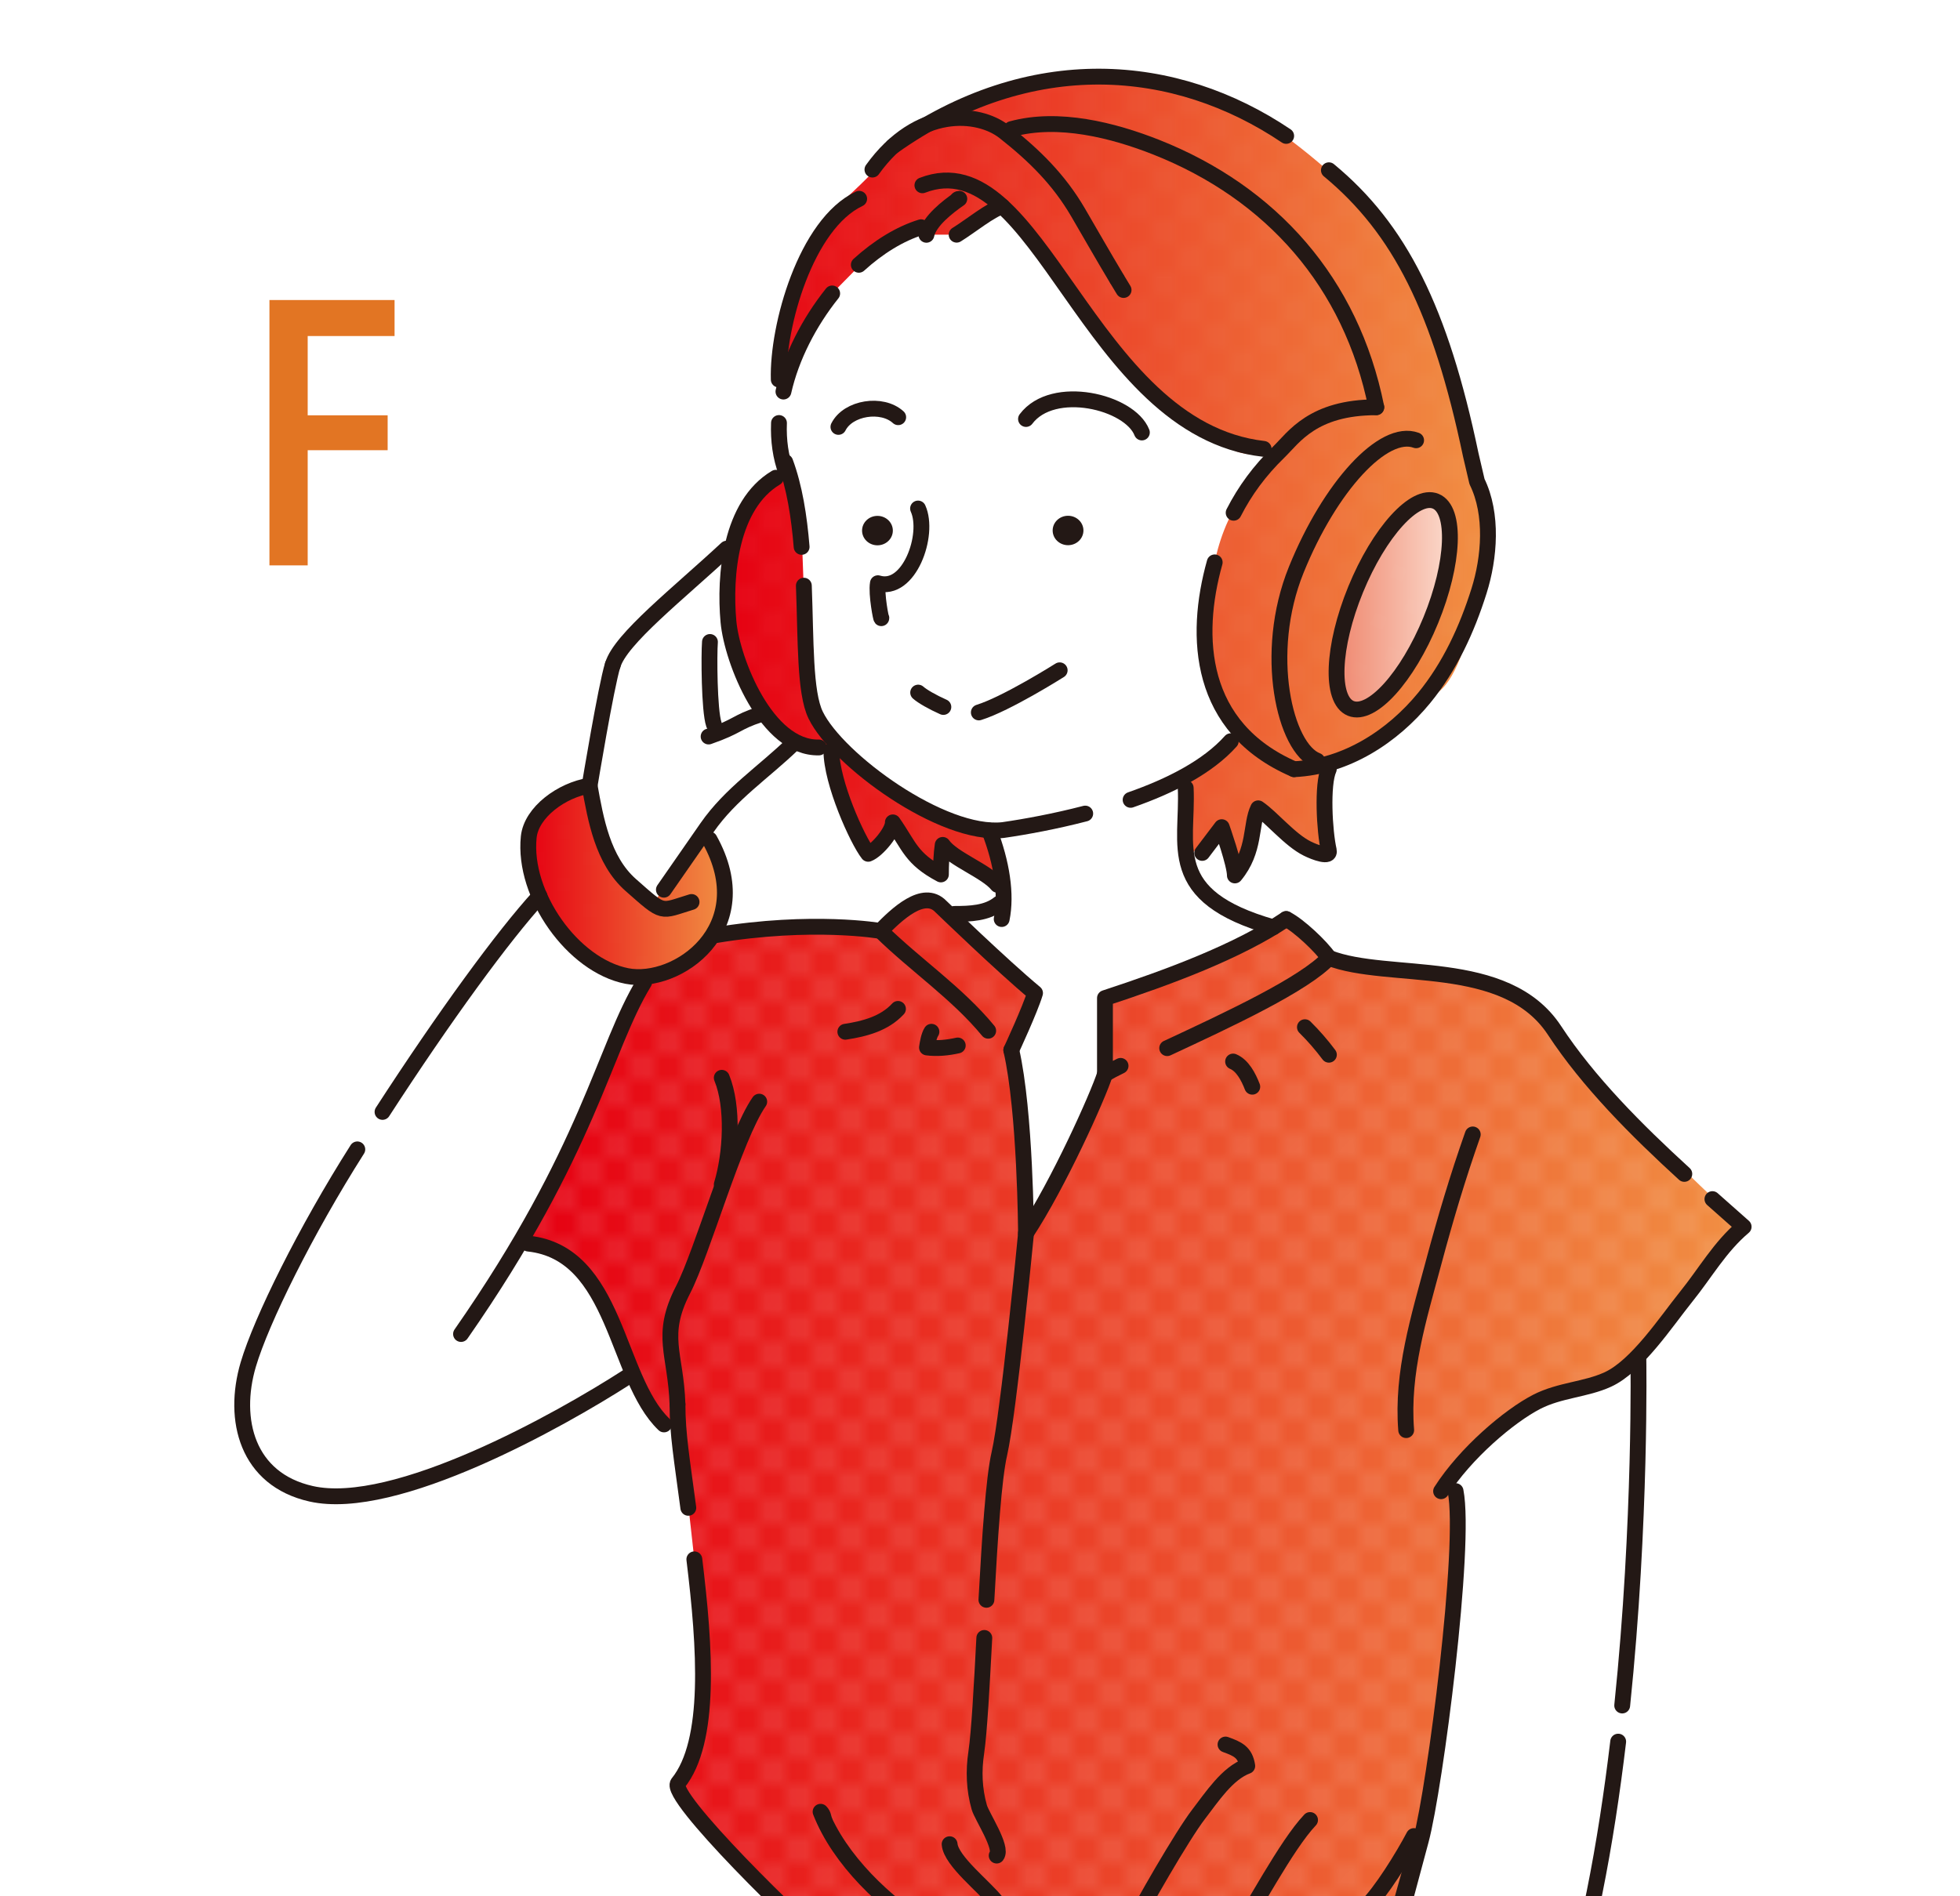
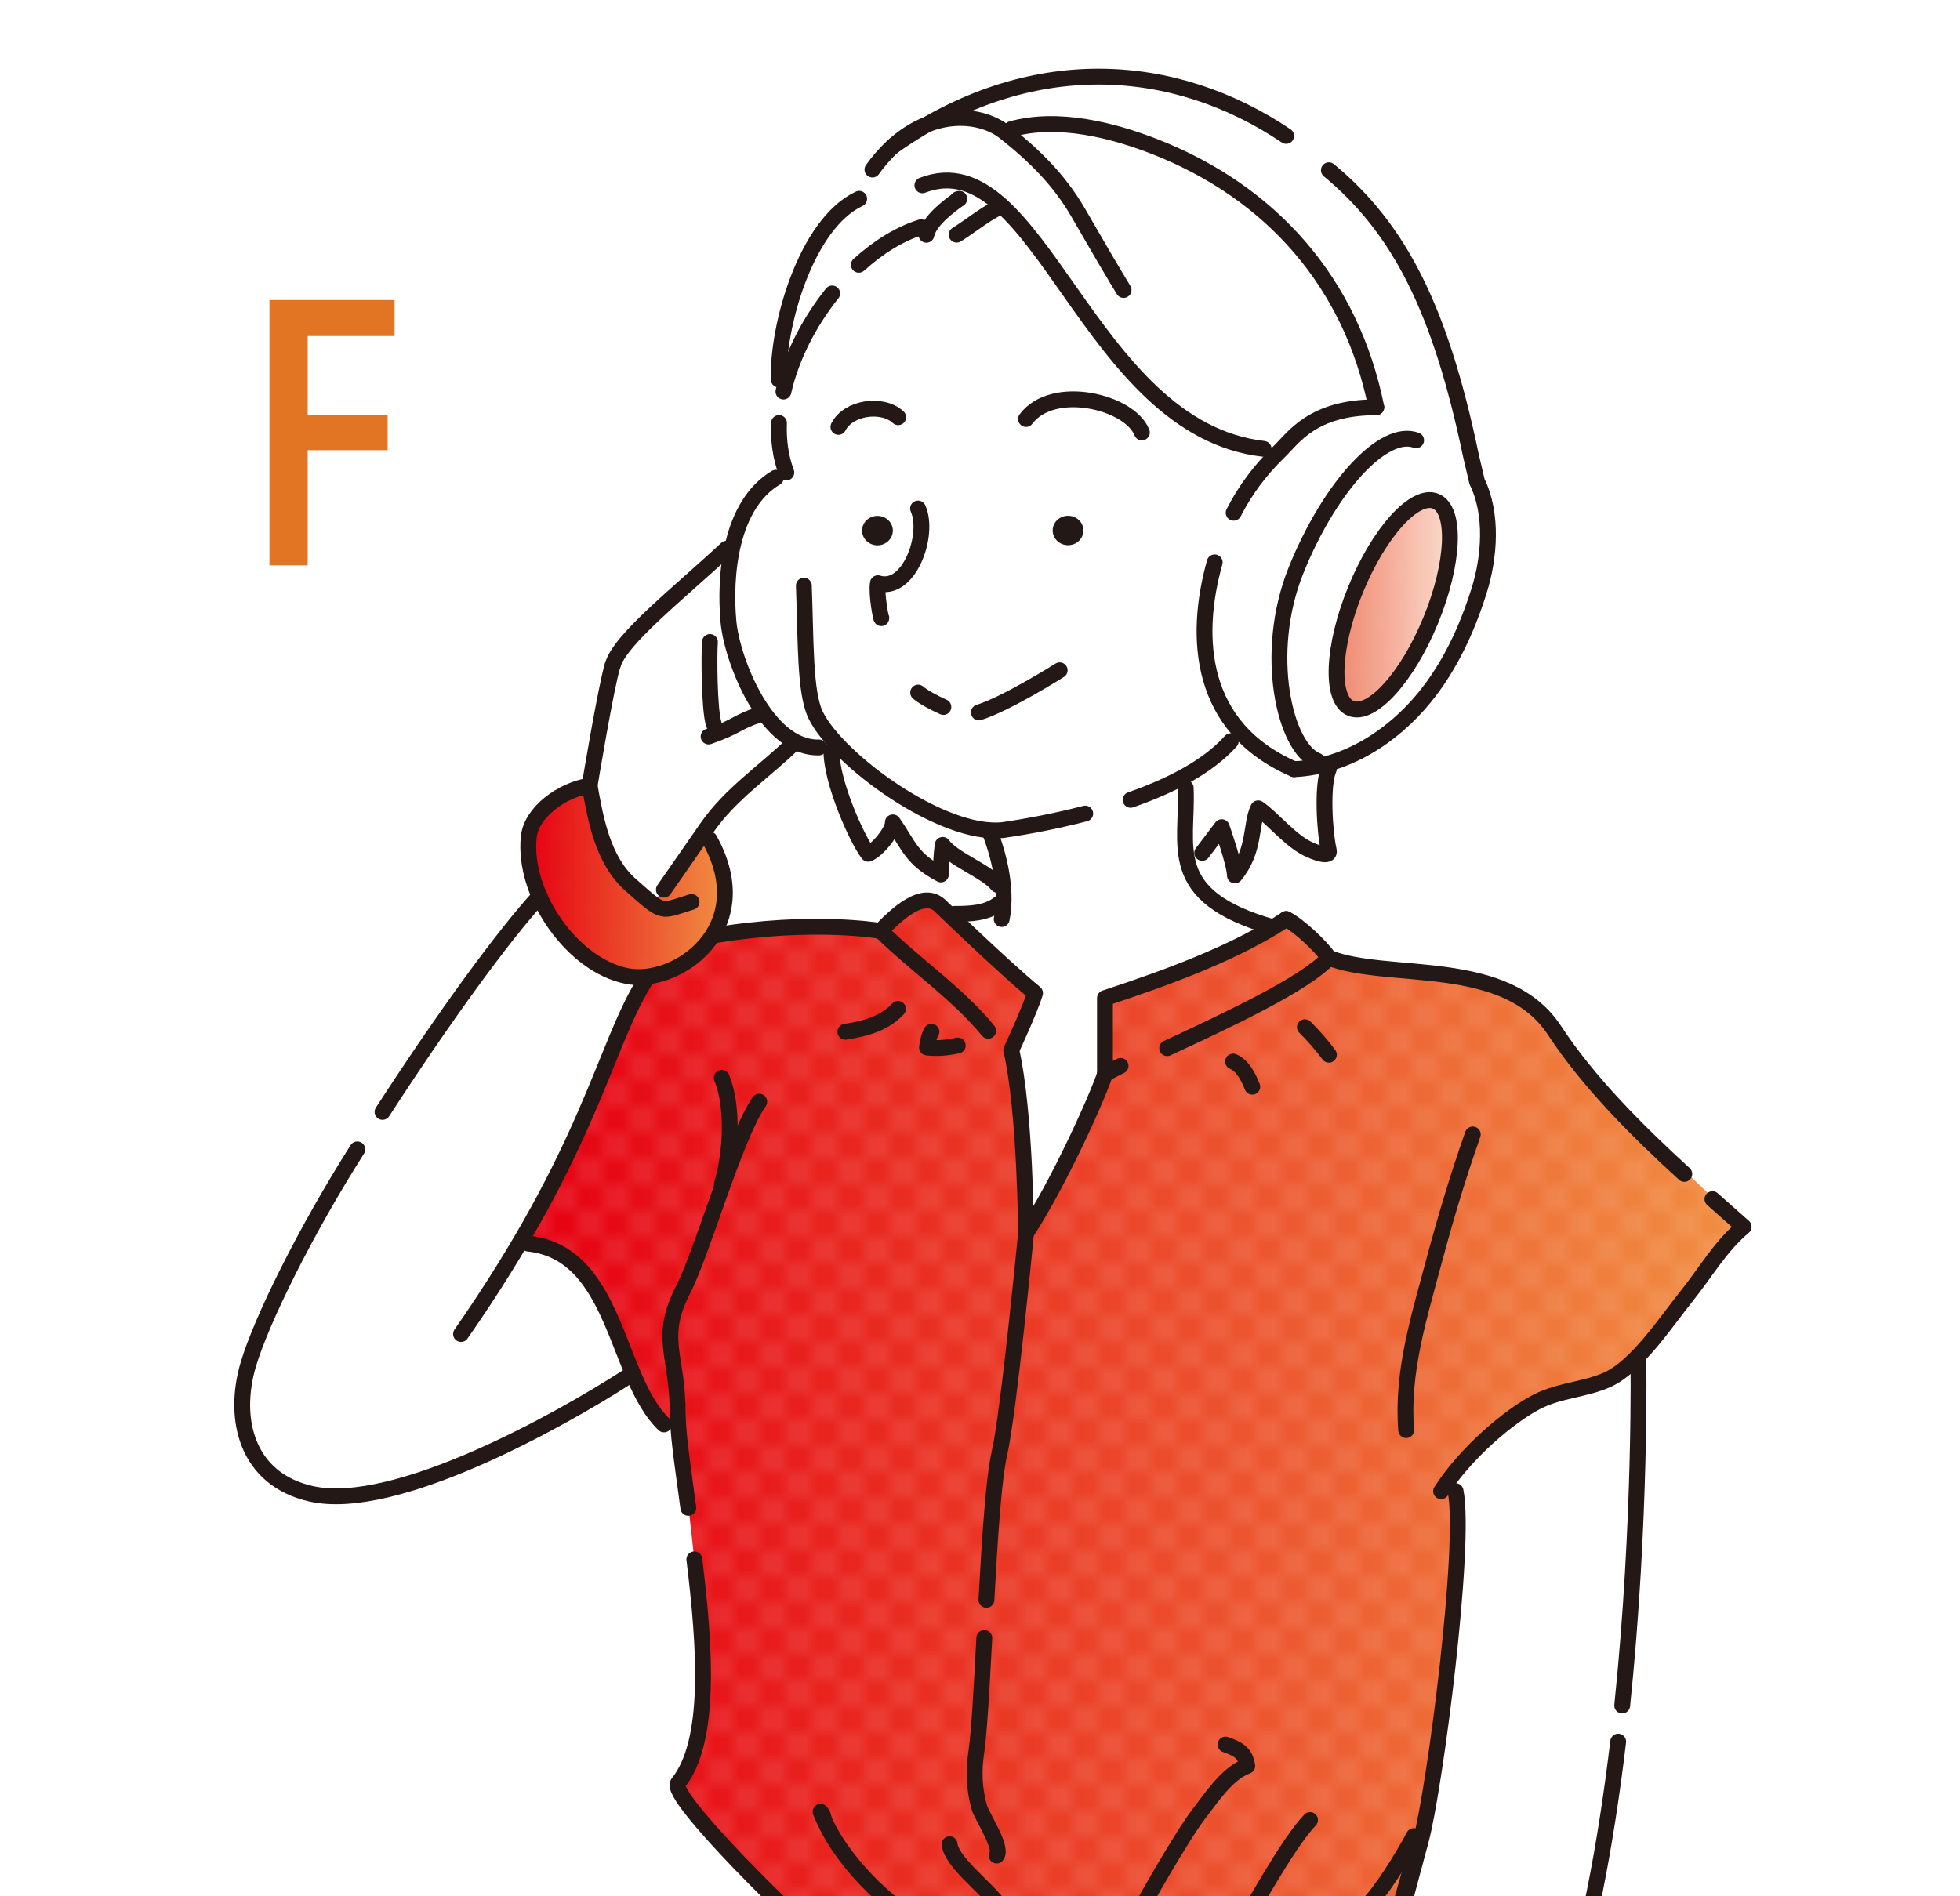
<svg xmlns="http://www.w3.org/2000/svg" xmlns:xlink="http://www.w3.org/1999/xlink" id="_レイヤー_2" viewBox="0 0 175.75 170.08">
  <defs>
    <style>.cls-1{fill:url(#_名称未設定グラデーション_1073);}.cls-1,.cls-2,.cls-3,.cls-4,.cls-5,.cls-6,.cls-7,.cls-8,.cls-9{stroke-width:0px;}.cls-10{stroke:#231815;stroke-linecap:round;stroke-width:1.42px;}.cls-10,.cls-2,.cls-11,.cls-12{fill:none;}.cls-10,.cls-11{stroke-linejoin:round;}.cls-13{clip-path:url(#clippath);}.cls-11{stroke-width:.1px;}.cls-11,.cls-12{stroke:#fff;}.cls-12{stroke-miterlimit:10;stroke-width:.05px;}.cls-3{fill:url(#_名称未設定グラデーション_407);}.cls-4{fill:url(#_新規パターンスウォッチ_5);opacity:.3;}.cls-5{fill:url(#_名称未設定グラデーション_407-3);}.cls-6{fill:url(#_名称未設定グラデーション_407-2);}.cls-7{fill:#231815;}.cls-8{fill:#e27523;}.cls-9{fill:#fff;}</style>
    <clipPath id="clippath">
      <rect class="cls-2" width="175.75" height="170.08" />
    </clipPath>
    <linearGradient id="_名称未設定グラデーション_407" x1="47.37" y1="130.01" x2="156.35" y2="130.01" gradientUnits="userSpaceOnUse">
      <stop offset="0" stop-color="#e60012" />
      <stop offset="1" stop-color="#f18f43" />
    </linearGradient>
    <pattern id="_新規パターンスウォッチ_5" x="0" y="0" width="4" height="4" patternTransform="translate(991.22 846.84) scale(1.17)" patternUnits="userSpaceOnUse" viewBox="0 0 4 4">
      <rect class="cls-2" width="4" height="4" />
      <path class="cls-9" d="M4.27,4.62c.07-.03.14-.08.19-.14.22-.25.18-.7-.02-.94-.21-.26-.56-.27-.81-.06-.29.24-.32.68-.07.98.17.2.48.26.71.17Z" />
      <polygon class="cls-12" points="4.27 4.62 4.32 4.61 4.35 4.57 4.4 4.56 4.44 4.52 4.46 4.48 4.49 4.45 4.52 4.41 4.53 4.37 4.56 4.33 4.58 4.29 4.58 4.25 4.59 4.21 4.61 4.17 4.62 4.12 4.61 4.08 4.62 4.03 4.61 3.99 4.61 3.94 4.61 3.9 4.59 3.86 4.58 3.81 4.57 3.77 4.54 3.73 4.54 3.69 4.51 3.65 4.5 3.61 4.46 3.58 4.45 3.54 4.4 3.51 4.39 3.47 4.34 3.45 4.31 3.42 4.26 3.41 4.22 3.38 4.19 3.36 4.14 3.36 4.09 3.35 4.05 3.33 4 3.33 3.96 3.35 3.92 3.35 3.87 3.34 3.83 3.37 3.78 3.38 3.74 3.4 3.7 3.42 3.66 3.45 3.63 3.48 3.6 3.51 3.57 3.55 3.53 3.57 3.5 3.61 3.48 3.65 3.47 3.69 3.45 3.74 3.43 3.78 3.42 3.82 3.4 3.86 3.39 3.91 3.4 3.95 3.38 4 3.38 4.04 3.39 4.09 3.4 4.13 3.41 4.18 3.43 4.22 3.43 4.27 3.46 4.3 3.49 4.34 3.51 4.38 3.54 4.42 3.55 4.46 3.6 4.48 3.62 4.53 3.66 4.54 3.7 4.58 3.74 4.59 3.78 4.61 3.82 4.63 3.87 4.64 3.91 4.65 3.96 4.65 4 4.68 4.05 4.68 4.1 4.66 4.14 4.67 4.19 4.66 4.23 4.65 4.27 4.62" />
      <path class="cls-9" d="M2.11,2.54c-.09.02-.19.03-.27,0-.08-.02-.16-.07-.22-.14-.13-.13-.19-.32-.17-.5.01-.12.07-.23.15-.31.37-.35,1-.06.96.43,0,.12-.05.23-.12.32-.05.06-.11.12-.19.15-.04.02-.09.03-.14.04Z" />
      <polygon class="cls-11" points="2.11 2.55 2.06 2.55 2.02 2.56 1.97 2.56 1.93 2.56 1.88 2.56 1.83 2.55 1.8 2.52 1.76 2.51 1.72 2.49 1.67 2.47 1.64 2.44 1.62 2.4 1.59 2.37 1.56 2.34 1.53 2.31 1.51 2.27 1.49 2.24 1.48 2.19 1.47 2.15 1.46 2.11 1.45 2.07 1.44 2.03 1.44 1.99 1.45 1.95 1.45 1.91 1.45 1.86 1.46 1.82 1.47 1.77 1.5 1.74 1.52 1.7 1.55 1.67 1.56 1.62 1.6 1.6 1.64 1.57 1.67 1.55 1.7 1.51 1.74 1.49 1.78 1.49 1.82 1.47 1.87 1.46 1.91 1.44 1.95 1.44 1.99 1.44 2.04 1.45 2.08 1.45 2.12 1.47 2.16 1.47 2.21 1.48 2.25 1.49 2.28 1.53 2.32 1.54 2.36 1.57 2.39 1.6 2.41 1.64 2.45 1.66 2.48 1.69 2.49 1.74 2.52 1.77 2.54 1.81 2.55 1.85 2.56 1.9 2.55 1.94 2.57 1.99 2.55 2.03 2.54 2.07 2.55 2.12 2.52 2.16 2.51 2.2 2.51 2.25 2.48 2.28 2.46 2.32 2.44 2.36 2.41 2.39 2.39 2.42 2.35 2.45 2.32 2.47 2.28 2.48 2.24 2.5 2.2 2.53 2.15 2.53 2.11 2.55" />
      <path class="cls-9" d="M.27,4.62c.07-.03.14-.08.19-.14.22-.25.18-.7-.02-.94-.21-.26-.56-.27-.81-.06-.29.24-.32.68-.07.98.17.2.48.26.71.17Z" />
      <polygon class="cls-12" points=".27 4.62 .32 4.61 .35 4.57 .4 4.56 .44 4.52 .46 4.48 .49 4.45 .52 4.41 .53 4.37 .56 4.33 .58 4.29 .58 4.25 .59 4.21 .61 4.17 .62 4.12 .61 4.08 .62 4.03 .61 3.99 .61 3.94 .61 3.9 .59 3.86 .58 3.81 .57 3.77 .54 3.73 .54 3.69 .51 3.65 .5 3.61 .46 3.58 .45 3.54 .4 3.51 .39 3.47 .34 3.45 .31 3.42 .26 3.41 .22 3.38 .19 3.36 .14 3.36 .09 3.35 .05 3.33 0 3.33 -.04 3.35 -.08 3.35 -.13 3.34 -.17 3.37 -.22 3.38 -.26 3.4 -.3 3.42 -.34 3.45 -.37 3.48 -.4 3.51 -.43 3.55 -.47 3.57 -.5 3.61 -.52 3.65 -.53 3.69 -.55 3.74 -.57 3.78 -.58 3.82 -.6 3.86 -.61 3.91 -.6 3.95 -.62 4 -.62 4.04 -.61 4.09 -.6 4.13 -.59 4.18 -.57 4.22 -.57 4.27 -.54 4.3 -.51 4.34 -.49 4.38 -.46 4.42 -.45 4.46 -.4 4.48 -.38 4.53 -.34 4.54 -.3 4.58 -.26 4.59 -.22 4.61 -.18 4.63 -.13 4.64 -.09 4.65 -.04 4.65 0 4.68 .05 4.68 .1 4.66 .14 4.67 .19 4.66 .23 4.65 .27 4.62" />
      <rect class="cls-2" width="4" height="4" />
      <path class="cls-9" d="M4.27.62c.07-.03.14-.08.19-.14.22-.25.18-.7-.02-.94-.21-.26-.56-.27-.81-.06-.29.24-.32.68-.07.98.17.2.48.26.71.17Z" />
      <polygon class="cls-12" points="4.27 .62 4.32 .61 4.35 .57 4.4 .56 4.44 .52 4.46 .48 4.49 .45 4.52 .41 4.53 .37 4.56 .33 4.58 .29 4.58 .25 4.59 .21 4.61 .17 4.62 .12 4.61 .08 4.62 .03 4.61 -.01 4.61 -.06 4.61 -.1 4.59 -.14 4.58 -.19 4.57 -.23 4.54 -.27 4.54 -.31 4.51 -.35 4.5 -.39 4.46 -.42 4.45 -.46 4.4 -.49 4.39 -.53 4.34 -.55 4.31 -.58 4.26 -.59 4.22 -.62 4.19 -.64 4.14 -.64 4.09 -.65 4.05 -.67 4 -.67 3.96 -.65 3.92 -.65 3.87 -.66 3.83 -.63 3.78 -.62 3.74 -.6 3.7 -.58 3.66 -.55 3.63 -.52 3.6 -.49 3.57 -.45 3.53 -.43 3.5 -.39 3.48 -.35 3.47 -.31 3.45 -.26 3.43 -.22 3.42 -.18 3.4 -.14 3.39 -.09 3.4 -.05 3.38 0 3.38 .04 3.39 .09 3.4 .13 3.41 .18 3.43 .22 3.43 .27 3.46 .3 3.49 .34 3.51 .38 3.54 .42 3.55 .46 3.6 .48 3.62 .53 3.66 .54 3.7 .58 3.74 .59 3.78 .61 3.82 .63 3.87 .64 3.91 .65 3.96 .65 4 .68 4.05 .68 4.1 .66 4.14 .67 4.19 .66 4.23 .65 4.27 .62" />
      <path class="cls-9" d="M.27.62c.07-.03.14-.08.19-.14.22-.25.18-.7-.02-.94-.21-.26-.56-.27-.81-.06-.29.24-.32.68-.07.98.17.2.48.26.71.17Z" />
      <polygon class="cls-12" points=".27 .62 .32 .61 .35 .57 .4 .56 .44 .52 .46 .48 .49 .45 .52 .41 .53 .37 .56 .33 .58 .29 .58 .25 .59 .21 .61 .17 .62 .12 .61 .08 .62 .03 .61 -.01 .61 -.06 .61 -.1 .59 -.14 .58 -.19 .57 -.23 .54 -.27 .54 -.31 .51 -.35 .5 -.39 .46 -.42 .45 -.46 .4 -.49 .39 -.53 .34 -.55 .31 -.58 .26 -.59 .22 -.62 .19 -.64 .14 -.64 .09 -.65 .05 -.67 0 -.67 -.04 -.65 -.08 -.65 -.13 -.66 -.17 -.63 -.22 -.62 -.26 -.6 -.3 -.58 -.34 -.55 -.37 -.52 -.4 -.49 -.43 -.45 -.47 -.43 -.5 -.39 -.52 -.35 -.53 -.31 -.55 -.26 -.57 -.22 -.58 -.18 -.6 -.14 -.61 -.09 -.6 -.05 -.62 0 -.62 .04 -.61 .09 -.6 .13 -.59 .18 -.57 .22 -.57 .27 -.54 .3 -.51 .34 -.49 .38 -.46 .42 -.45 .46 -.4 .48 -.38 .53 -.34 .54 -.3 .58 -.26 .59 -.22 .61 -.18 .63 -.13 .64 -.09 .65 -.04 .65 0 .68 .05 .68 .1 .66 .14 .67 .19 .66 .23 .65 .27 .62" />
    </pattern>
    <linearGradient id="_名称未設定グラデーション_407-2" x1="64.91" y1="43.07" x2="133.38" y2="43.07" xlink:href="#_名称未設定グラデーション_407" />
    <linearGradient id="_名称未設定グラデーション_1073" x1="119.85" y1="54.25" x2="130.02" y2="54.25" gradientTransform="translate(127.76 -81.92) rotate(67.72)" gradientUnits="userSpaceOnUse">
      <stop offset="0" stop-color="#ef876e" />
      <stop offset="1" stop-color="#fbdacc" />
    </linearGradient>
    <linearGradient id="_名称未設定グラデーション_407-3" y1="79.34" x2="65" y2="79.34" xlink:href="#_名称未設定グラデーション_407" />
  </defs>
  <g id="_マスク">
    <g class="cls-13">
      <path class="cls-3" d="M75.79,176.13s-8.83-8.95-14.56-14.95c-.43-1.25,1.7-8.21,1.7-8.21,0,0,.31-2.18,0-6.06s-.67-7.05-.67-7.05l-1.03-9.26-.42-2.83h-1.27s-2.57-4.15-3.82-7.12-2.17-8.77-8.35-9.1c2.51-6.05,7.34-16.95,7.34-16.95l3.04-6.49s2.19-.17,4.26-2.19l2.07-2.02s8.39-1.89,14.87-.39c1.79-1.65,2.84-3.27,4.12-2.73s4.32,3.43,4.32,3.43l5.41,4.88-2.05,4.93,1.24,16.62,6.67-13.15.42-7.95,16.25-7.09,3.83,3.48s6.45.58,10.67,1.56,7.96,1.27,11.57,7.74c3.16,3.73,14.95,14.82,14.95,14.82l-6.6,8.15-3.57,4.13s-.87,1.68-3.4,1.91-4.39.76-6.51,2.08-6.33,6.38-6.33,6.38l.75,4.69-2.01,20.62-5.28,21.37-47.62-3.23Z" />
      <path class="cls-4" d="M75.79,176.13s-8.83-8.95-14.56-14.95c-.43-1.25,1.7-8.21,1.7-8.21,0,0,.31-2.18,0-6.06s-.67-7.05-.67-7.05l-1.03-9.26-.42-2.83h-1.27s-2.57-4.15-3.82-7.12-2.17-8.77-8.35-9.1c2.51-6.05,7.34-16.95,7.34-16.95l3.04-6.49s2.19-.17,4.26-2.19l2.07-2.02s8.39-1.89,14.87-.39c1.79-1.65,2.84-3.27,4.12-2.73s4.32,3.43,4.32,3.43l5.41,4.88-2.05,4.93,1.24,16.62,6.67-13.15.42-7.95,16.25-7.09,3.83,3.48s6.45.58,10.67,1.56,7.96,1.27,11.57,7.74c3.16,3.73,14.95,14.82,14.95,14.82l-6.6,8.15-3.57,4.13s-.87,1.68-3.4,1.91-4.39.76-6.51,2.08-6.33,6.38-6.33,6.38l.75,4.69-2.01,20.62-5.28,21.37-47.62-3.23Z" />
-       <path class="cls-6" d="M89.44,79.36l-4.74-3.37s.43,2.33-.82,2.35-3.81-4.59-3.81-4.59c0,0-1.37,3.48-2.21,2.82s-3.85-9.58-3.85-9.58c0,0-1.86,1.03-3.82-1.22s-7.46-11.02-4.32-17.43c1.07-2.67,2.09-4.34,2.9-4.92s1.75-1.05,1.75-1.05l.63-4.44-.43-4.47-.19-5.24s.63-6.15,5.28-10.4c4.03-3.68,4.27-4.7,4.27-4.7,0,0,8.87-5.7,14.34-6.25,5.47-.55,14.62,1.39,18.92,4.06s9.19,7.57,9.19,7.57c0,0,5.78,7.85,7.54,14.87s3.33,13.46,3.33,13.46c0,0-1.06,12.54-4.34,15.17s-9.89,6.98-9.89,6.98l-.35,4.36.35,2.91-2.13-.27-4.3-3.31-1.99,5.85-1.32-4.26-2.99,2.65-.54-6.45-4.49,1.28-12.03,2.74.08,4.87Z" />
      <path class="cls-4" d="M89.44,79.36l-4.74-3.37s.43,2.33-.82,2.35-3.81-4.59-3.81-4.59c0,0-1.37,3.48-2.21,2.82s-3.85-9.58-3.85-9.58c0,0-1.86,1.03-3.82-1.22s-7.46-11.02-4.32-17.43c1.07-2.67,2.09-4.34,2.9-4.92s1.75-1.05,1.75-1.05l.63-4.44-.43-4.47-.19-5.24s.63-6.15,5.28-10.4c4.03-3.68,4.27-4.7,4.27-4.7,0,0,8.87-5.7,14.34-6.25,5.47-.55,14.62,1.39,18.92,4.06s9.19,7.57,9.19,7.57c0,0,5.78,7.85,7.54,14.87s3.33,13.46,3.33,13.46c0,0-1.06,12.54-4.34,15.17s-9.89,6.98-9.89,6.98l-.35,4.36.35,2.91-2.13-.27-4.3-3.31-1.99,5.85-1.32-4.26-2.99,2.65-.54-6.45-4.49,1.28-12.03,2.74.08,4.87Z" />
      <ellipse class="cls-1" cx="124.94" cy="54.25" rx="10.04" ry="3.64" transform="translate(27.36 149.29) rotate(-67.72)" />
      <ellipse class="cls-4" cx="124.94" cy="54.25" rx="10.04" ry="3.64" transform="translate(27.36 149.29) rotate(-67.72)" />
      <path class="cls-5" d="M59.84,79.36l1.87-2.7,1.9-1.38,1.38,4.51-.9,4.09-2.86,2.56-3.54,1.77s-3.29-1.29-5.71-2.9-4.61-7.48-4.61-7.48c0,0,.4-3.94,1.39-5.28s4.11-2.09,4.11-2.09l1.38,5.49,2.78,3.84,1.46,1.27,1.34-1.71Z" />
      <path class="cls-4" d="M59.84,79.36l1.87-2.7,1.9-1.38,1.38,4.51-.9,4.09-2.86,2.56-3.54,1.77s-3.29-1.29-5.71-2.9-4.61-7.48-4.61-7.48c0,0,.4-3.94,1.39-5.28s4.11-2.09,4.11-2.09l1.38,5.49,2.78,3.84,1.46,1.27,1.34-1.71Z" />
      <path class="cls-9" d="M74.62,26.32l-4.21,8.16-.58,5.78,2.05,7.32.31,8.54,1.25,8.83,5.98,5.51,8.41,4.02,1.35.59.72,5.6-2.31,1.76-2.01-.46,7.23,7.1-2.13,5.11,1.26,15.7,3.67-6.4,3.53-7.18-.06-6.79,11.49-4.43,3.6-1.92-4.21-1.66-3.7-2.98v-8.92l5.17-3.73s-3.44-2.94-3.33-7.49.58-10.32,3.33-13.83c1.04-1.52,3.25-4.02,3.25-4.02,0,0-2.85.74-4.46-.38s-7.66-4.96-10.94-9.44-9.06-11.28-9.06-11.28l-1.51-.36-2.93,1.98h-2.7l-.49-.67-4.73,2.65-3.24,3.29Z" />
      <path class="cls-9" d="M129.96,132.69l.75,4.69-1.67,21.98-5.93,22.96-2.26,4.11,17.55,1.32,1.23-5.44s5.04-12.62,5.82-25.59,1.45-34.95,1.45-34.95l-2.94,2.67-4.33.57-3.35,1.28-3.44,3.18-2.88,3.2Z" />
      <path class="cls-9" d="M57.76,88.1l-8.78,19.65s-2.44,3.85-2.41,3.79,3.38-.24,5.14,2,4.01,7.1,4.01,7.1l.49,2.87-8.84,5.06s-12.22,5.85-15.84,5.63-9.11-1.15-9.66-6.44,3.44-12.83,4.81-15.39,5.36-9.29,5.36-9.29l9.3-13.72,7.04-8.33,3.81,4.75,5.57,2.32Z" />
-       <path class="cls-9" d="M65.16,49.21l-5.05,4.54-4.47,4.59-1.73,5.73-1.04,6.39s1.61,8.93,5.63,10.6c.65-.83,2.38-3.21,2.38-3.21l4.97-6.46,4.65-4.92-1.9-2.41-2.75-5.17-.43-6.37-.27-3.32Z" />
-       <path class="cls-10" d="M70.41,41.44c.83,2.23,1.25,4.89,1.47,7.61" />
+       <path class="cls-9" d="M65.16,49.21l-5.05,4.54-4.47,4.59-1.73,5.73-1.04,6.39s1.61,8.93,5.63,10.6c.65-.83,2.38-3.21,2.38-3.21l4.97-6.46,4.65-4.92-1.9-2.41-2.75-5.17-.43-6.37-.27-3.32" />
      <path class="cls-10" d="M72.08,52.53c.19,4.96.07,9.58,1.06,11.61,1.94,4,11.37,10.91,16.8,10.31,2.07-.3,4.67-.78,7.37-1.48" />
      <path class="cls-10" d="M101.38,71.74c3.58-1.25,6.93-2.96,8.98-5.26" />
      <path class="cls-10" d="M123.41,36.53c-5.71,0-7.4,2.71-8.73,4-1.74,1.69-3.05,3.48-4.06,5.46" />
      <path class="cls-10" d="M108.92,50.44c-1.88,6.7-1.45,14.84,7.11,18.55" />
      <path class="cls-10" d="M116.04,68.99c4.67-.21,8.84-2.95,11.66-6.39,2.31-2.82,3.84-6.16,4.92-9.59.94-2.97,1.26-6.89-.18-9.82l-.56-2.4c-2.72-13-6.37-20.27-12.72-25.52" />
      <path class="cls-10" d="M115.33,12.19c-9.89-6.67-22.9-7.82-35.27.94" />
      <path class="cls-10" d="M90.69,11.58c4.2-1.16,9.13.1,12.98,1.62,10.33,4.09,17.5,12.14,19.74,23.32" />
      <path class="cls-10" d="M69.57,42.85c-4.09,2.44-4.63,8.78-4.25,12.91.32,3.49,3.41,11.39,8.11,11.28" />
      <path class="cls-10" d="M82.32,45.61c1.06,2.34-.8,7.56-3.6,6.7-.17.97.31,3.37.31,3.12" />
      <path class="cls-10" d="M78.23,15.21c4.08-5.68,9.48-5.24,11.84-3.38,2.7,2.13,4.87,4.27,6.59,7.21,1.13,1.94,2.28,3.96,3.45,5.91" />
      <path class="cls-10" d="M100.2,25.1c.18.31.37.61.55.91" />
      <path class="cls-10" d="M82.59,20.38c-1.93.6-3.84,1.79-5.58,3.37" />
      <path class="cls-10" d="M74.62,26.32c-2.07,2.59-3.67,5.7-4.37,8.8" />
      <path class="cls-10" d="M69.85,37.94c-.06,1.55.14,3.06.66,4.44" />
      <path class="cls-10" d="M88.71,74.49c1.12,2.9,1.56,5.73,1.11,7.94" />
      <path class="cls-10" d="M65.16,49.21c-4.31,4.01-9.55,8.12-10.21,10.43" />
      <path class="cls-10" d="M106.32,70.67c.24,5.2-2.01,9.7,7.85,12.5" />
      <path class="cls-10" d="M68.18,64.07c-2.27.75-1.9,1.03-4.64,1.99" />
      <path class="cls-10" d="M74.55,67.34c0,2.85,2.33,8.01,3.3,9.24.83-.31,2.25-2.07,2.21-2.82,1.47,2.1,1.63,3.25,4.31,4.67,0-.87.04-1.81.16-2.65.88,1.26,3.92,2.35,4.91,3.58" />
      <path class="cls-10" d="M119.15,68.99c-.62,1.36-.39,5.57,0,7.28.17.72-1.25.18-1.93-.16-1.57-.78-3.17-2.77-4.4-3.61-.71,1.45-.23,3.77-2.09,6.02,0-1-1.18-4.33-1.18-4.33l-1.75,2.31" />
      <path class="cls-10" d="M82.71,16.62c10.5-4.06,14.75,21.83,30.6,23.64" />
      <path class="cls-10" d="M85.78,18c.06-.12.14-.17.24-.17-1.03.71-2.71,2.01-2.95,3.23" />
      <path class="cls-10" d="M89.87,18.51c-1.05.3-2.86,1.78-4.09,2.54" />
      <ellipse class="cls-10" cx="124.94" cy="54.25" rx="10.04" ry="3.64" transform="translate(27.36 149.29) rotate(-67.72)" />
      <path class="cls-10" d="M118.11,68.23c-2.9-1.08-4.91-9.63-1.88-17.12s7.84-12.7,10.75-11.62" />
      <path class="cls-10" d="M63.66,57.58c-.09,1.1-.07,6.15.35,7.38" />
      <path class="cls-10" d="M56.21,123.52c-5.99,3.86-20.78,12.16-28.31,10.46-5.74-1.29-7.1-6.63-5.64-11.59,1.17-3.96,5.15-12.01,9.78-19.3" />
      <path class="cls-10" d="M34.3,99.73c5.54-8.55,10.82-15.79,14.08-19.35" />
      <path class="cls-10" d="M52.87,70.46s1.46-8.84,2.07-10.82" />
      <ellipse class="cls-7" cx="78.68" cy="47.59" rx="1.38" ry="1.32" />
      <ellipse class="cls-7" cx="95.77" cy="47.58" rx="1.38" ry="1.32" />
      <path class="cls-10" d="M57.76,88.1c-3.65,5.98-4.88,14.98-16.42,31.55" />
      <path class="cls-10" d="M82.33,62.12c.38.34,1.31.87,2.26,1.29" />
      <path class="cls-10" d="M87.77,63.9c2.49-.77,7.25-3.78,7.25-3.78" />
      <path class="cls-10" d="M77.04,17.83c-4.78,2.25-7.35,11.44-7.21,16.21" />
      <path class="cls-10" d="M75.18,38.29c.87-1.73,3.91-2.2,5.36-.87" />
      <path class="cls-10" d="M92,37.58c2.42-3.22,9.31-1.56,10.39,1.21" />
      <path class="cls-10" d="M104.66,94.01c5.5-2.56,12.34-5.75,14.5-8.1-.68-1-2.71-2.93-3.83-3.48" />
      <path class="cls-10" d="M115.33,82.43c-4.36,2.93-10.58,5.23-16.25,7.09,0,2.36,0,3.75,0,6.82.37-.22.85-.47,1.4-.74" />
      <path class="cls-10" d="M110.57,95.21c.84.35,1.37,1.36,1.72,2.26" />
      <path class="cls-10" d="M117.01,92.13c.78.77,1.5,1.6,2.15,2.47" />
      <path class="cls-10" d="M80.52,90.49c-1.22,1.32-2.96,1.78-4.72,2.05" />
      <path class="cls-10" d="M83.52,92.54c-.23.35-.34,1.01-.4,1.41.91.12,1.88.02,2.76-.18" />
      <path class="cls-10" d="M119.16,85.91c5.33,2.09,15.84-.18,20.23,6.51,3.03,4.62,7.35,8.95,11.64,12.87" />
      <path class="cls-10" d="M153.55,107.55c.95.85,1.89,1.67,2.8,2.48-2.16,1.83-3.42,4.13-5.19,6.32-1.79,2.23-4.39,6.19-6.99,7.38-1.98.91-4.31.94-6.37,2-2.47,1.27-6.39,4.59-8.58,8.02" />
      <path class="cls-10" d="M132.06,101.75c-1.34,3.8-2.47,7.6-3.51,11.49-1.33,4.97-2.87,9.87-2.46,15.03" />
      <path class="cls-10" d="M130.52,133.74c.96,4.89-1.84,26.55-3.11,31.31-7.64,28.63-2.64,8,0-.45" />
      <path class="cls-10" d="M62.01,80.9c-2.87.87-2.4,1.17-5.46-1.53-2.5-2.21-3.14-5.87-3.68-8.9-2.48.38-5.23,2.37-5.46,4.61-.53,5.2,3.96,11.51,8.8,12.46,4.47.88,11.87-4.26,7.41-12.25" />
      <path class="cls-10" d="M88.61,92.45c-2.79-3.39-6.49-5.86-9.65-8.96,1.43-1.47,3.85-3.79,5.4-2.19,0,0,5.54,5.36,8.45,7.77-.44,1.48-2.13,5.11-2.13,5.11" />
      <path class="cls-10" d="M99.08,96.34c-.66,2.05-4.16,9.83-7.09,14.28" />
      <path class="cls-10" d="M90.68,94.19c1.27,5.54,1.32,16.44,1.32,16.44,0,0-1.55,16.13-2.39,19.76-.51,2.21-.86,7.63-1.16,13.1" />
      <path class="cls-10" d="M88.26,146.91c-.23,4.42-.45,8.44-.72,10.28-.25,1.66-.19,3.29.27,4.91.23.81,2.12,3.62,1.56,4.33" />
      <path class="cls-10" d="M64.09,83.89c8.78-1.46,14.87-.39,14.87-.39" />
      <path class="cls-10" d="M60.75,125.95c0,2.7.39,4.89.97,9.29" />
      <path class="cls-10" d="M62.26,139.86c.97,7.92,1.54,16.35-1.46,20.07-.93,1.15,10.69,12.62,14.99,16.2" />
      <path class="cls-10" d="M73.99,163.42c-.19-.38-.12-.64-.41-.92,1.69,4.33,5.81,8.24,9.76,10.68.39.02.13-.14.22-.39" />
      <path class="cls-10" d="M85.15,165.41c.12,1.51,3.15,3.83,4.19,5.18" />
      <path class="cls-10" d="M47.37,111.54c7.96.84,7.8,12.05,12.17,16.22" />
      <path class="cls-10" d="M71.14,66.69c-2.66,2.58-5.62,4.49-7.74,7.54-1.29,1.86-2.58,3.71-3.87,5.57" />
      <path class="cls-10" d="M68.08,98.81c-2.2,3.15-5.08,13.47-6.83,16.87-2.13,4.14-.65,5.69-.5,10.28" />
      <path class="cls-10" d="M64.72,96.67c1.06,2.58.84,6.8,0,9.57" />
      <path class="cls-10" d="M119.44,172.83c.07-.15,2.15-.94,3.05-1.81,1.33-1.28,3.31-4.48,4.29-6.34" />
      <path class="cls-10" d="M109.89,156.47c1.08.39,1.76.68,1.95,1.92-1.79.66-3.16,2.77-4.36,4.33-1.47,1.91-5.15,8.31-6.2,10.45" />
      <path class="cls-10" d="M117.47,163.24c-2.14,2.25-5.13,8.03-6.89,10.61" />
      <path class="cls-10" d="M146.91,121.79s.27,14.63-1.45,31.18" />
      <path class="cls-10" d="M145.1,156.21c-1.08,9.06-2.78,18.44-5.46,26.12" />
      <path class="cls-10" d="M89.59,81.04c-1.09.88-2.61.93-4.01.93" />
    </g>
    <path class="cls-8" d="M27.59,30.14v7.11h7.17v3.13h-7.17v10.33h-3.43v-23.8h11.22v3.23h-7.79Z" />
  </g>
</svg>